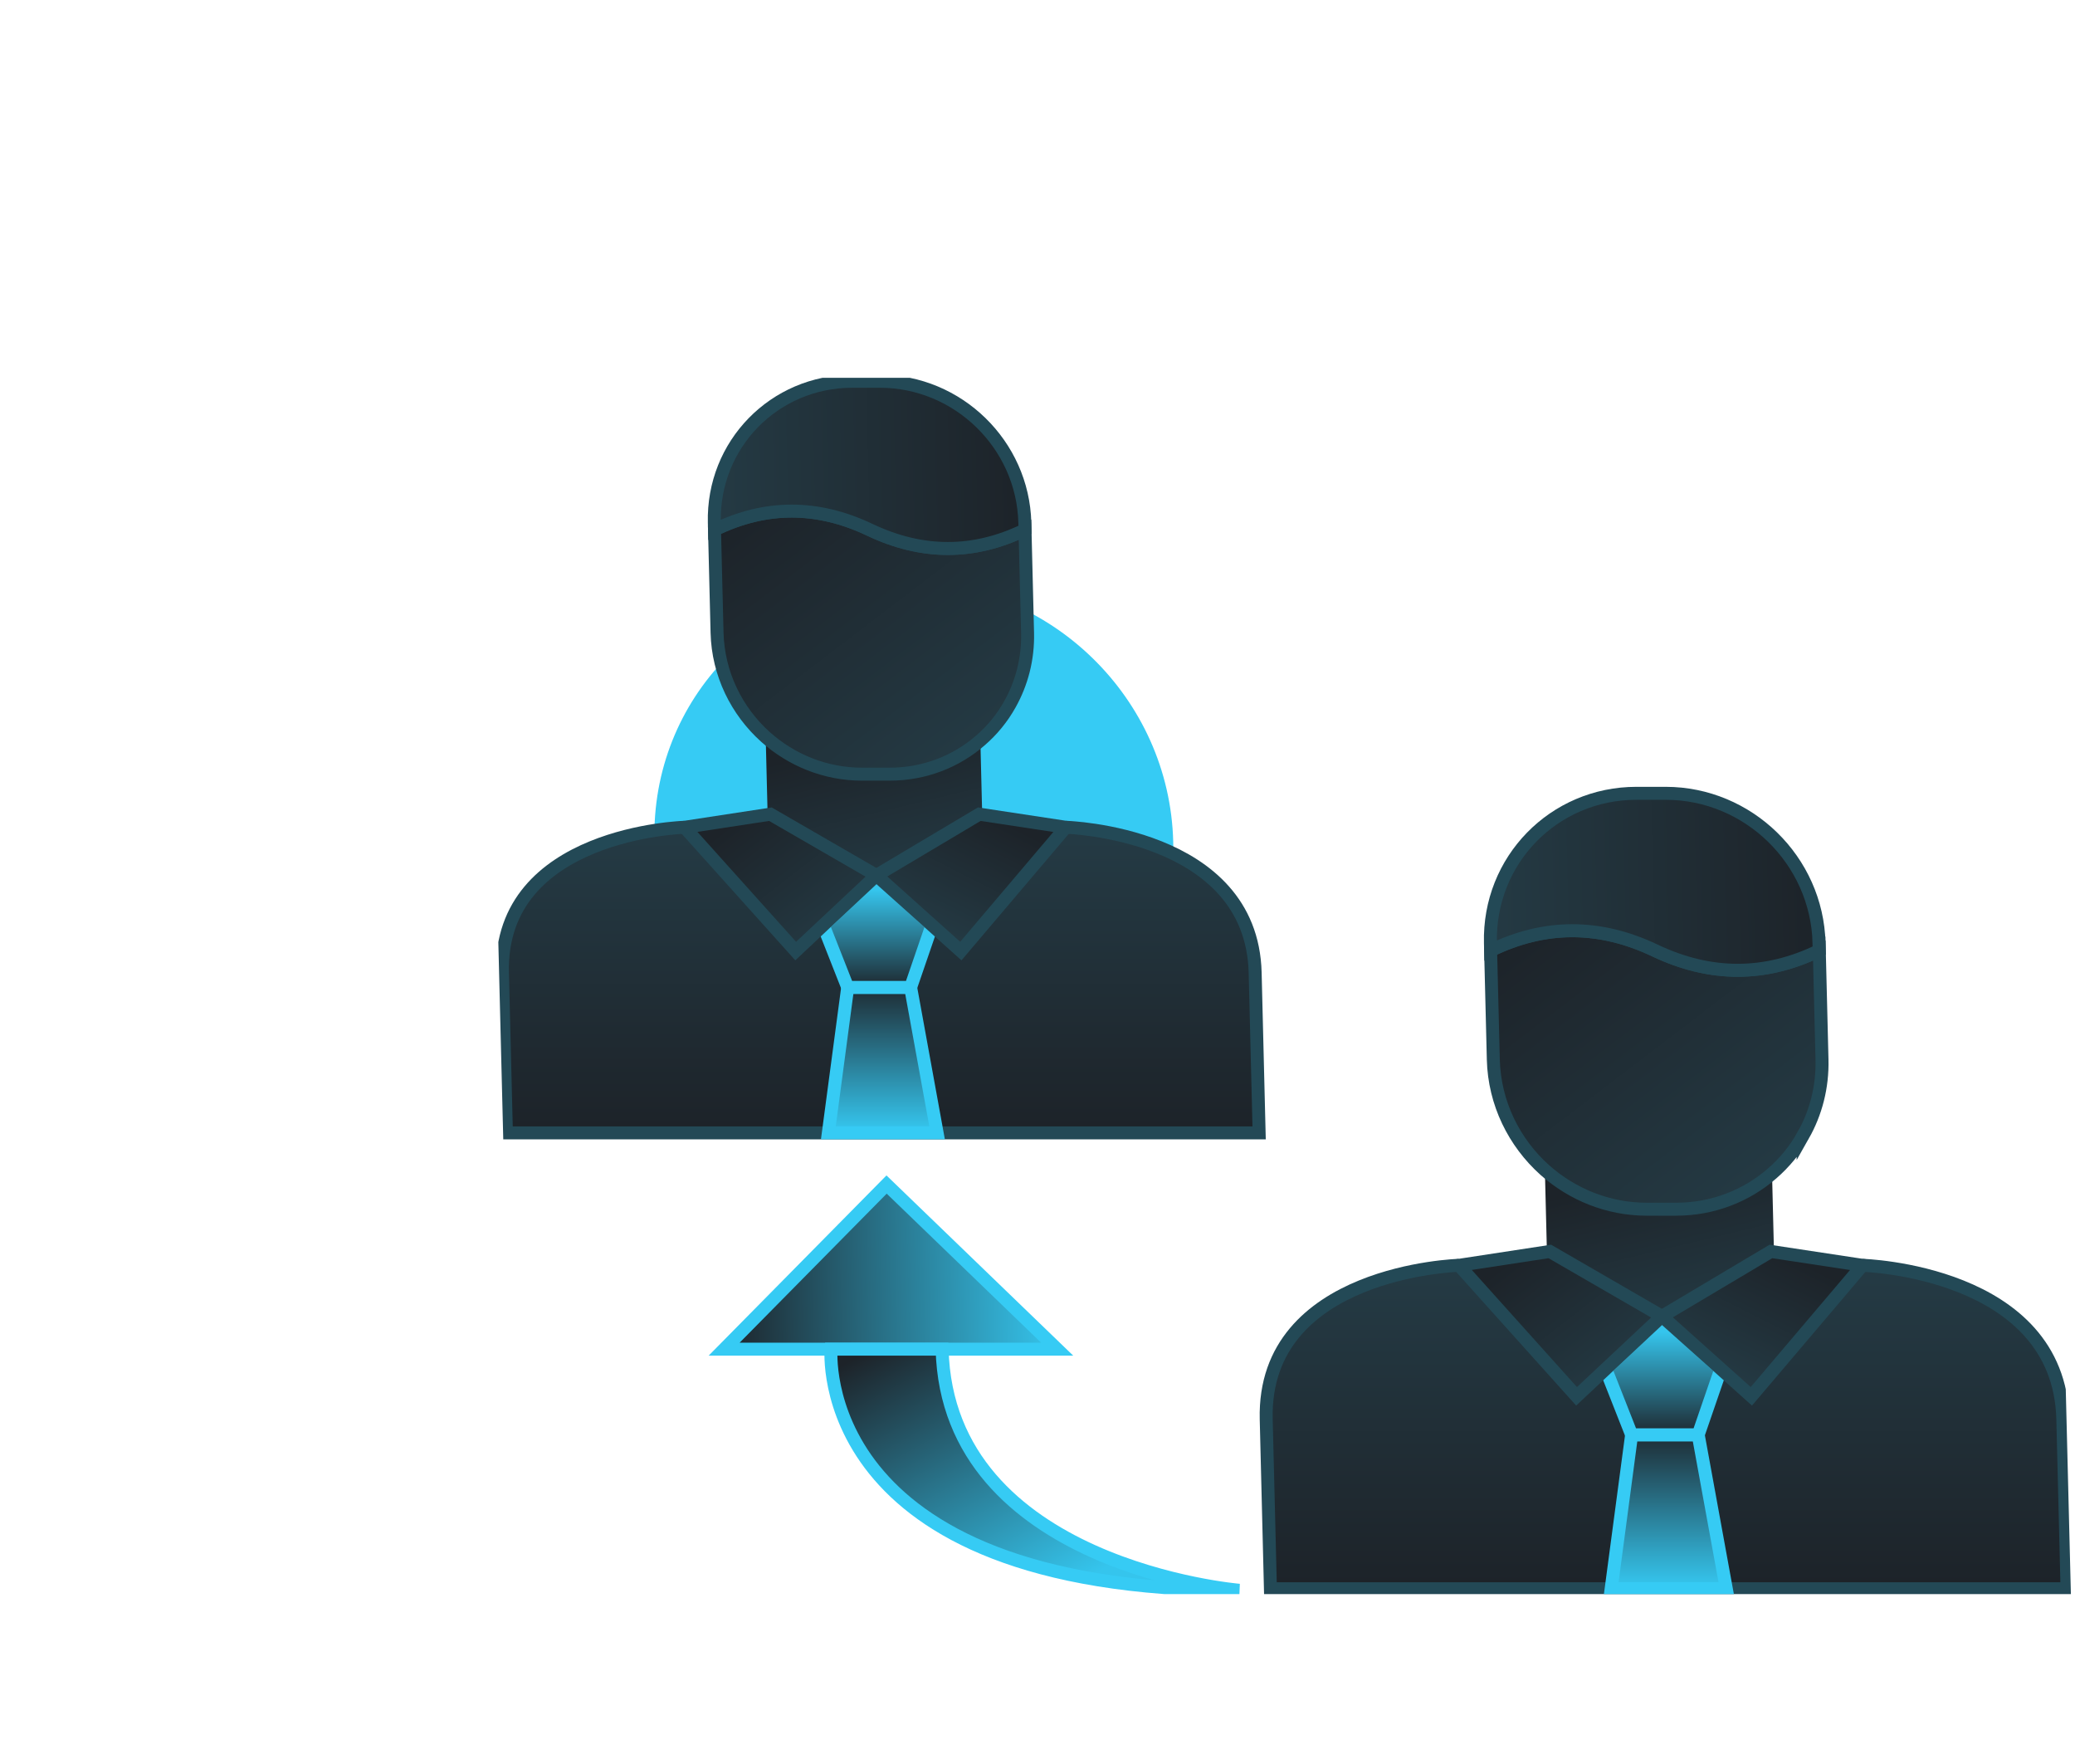
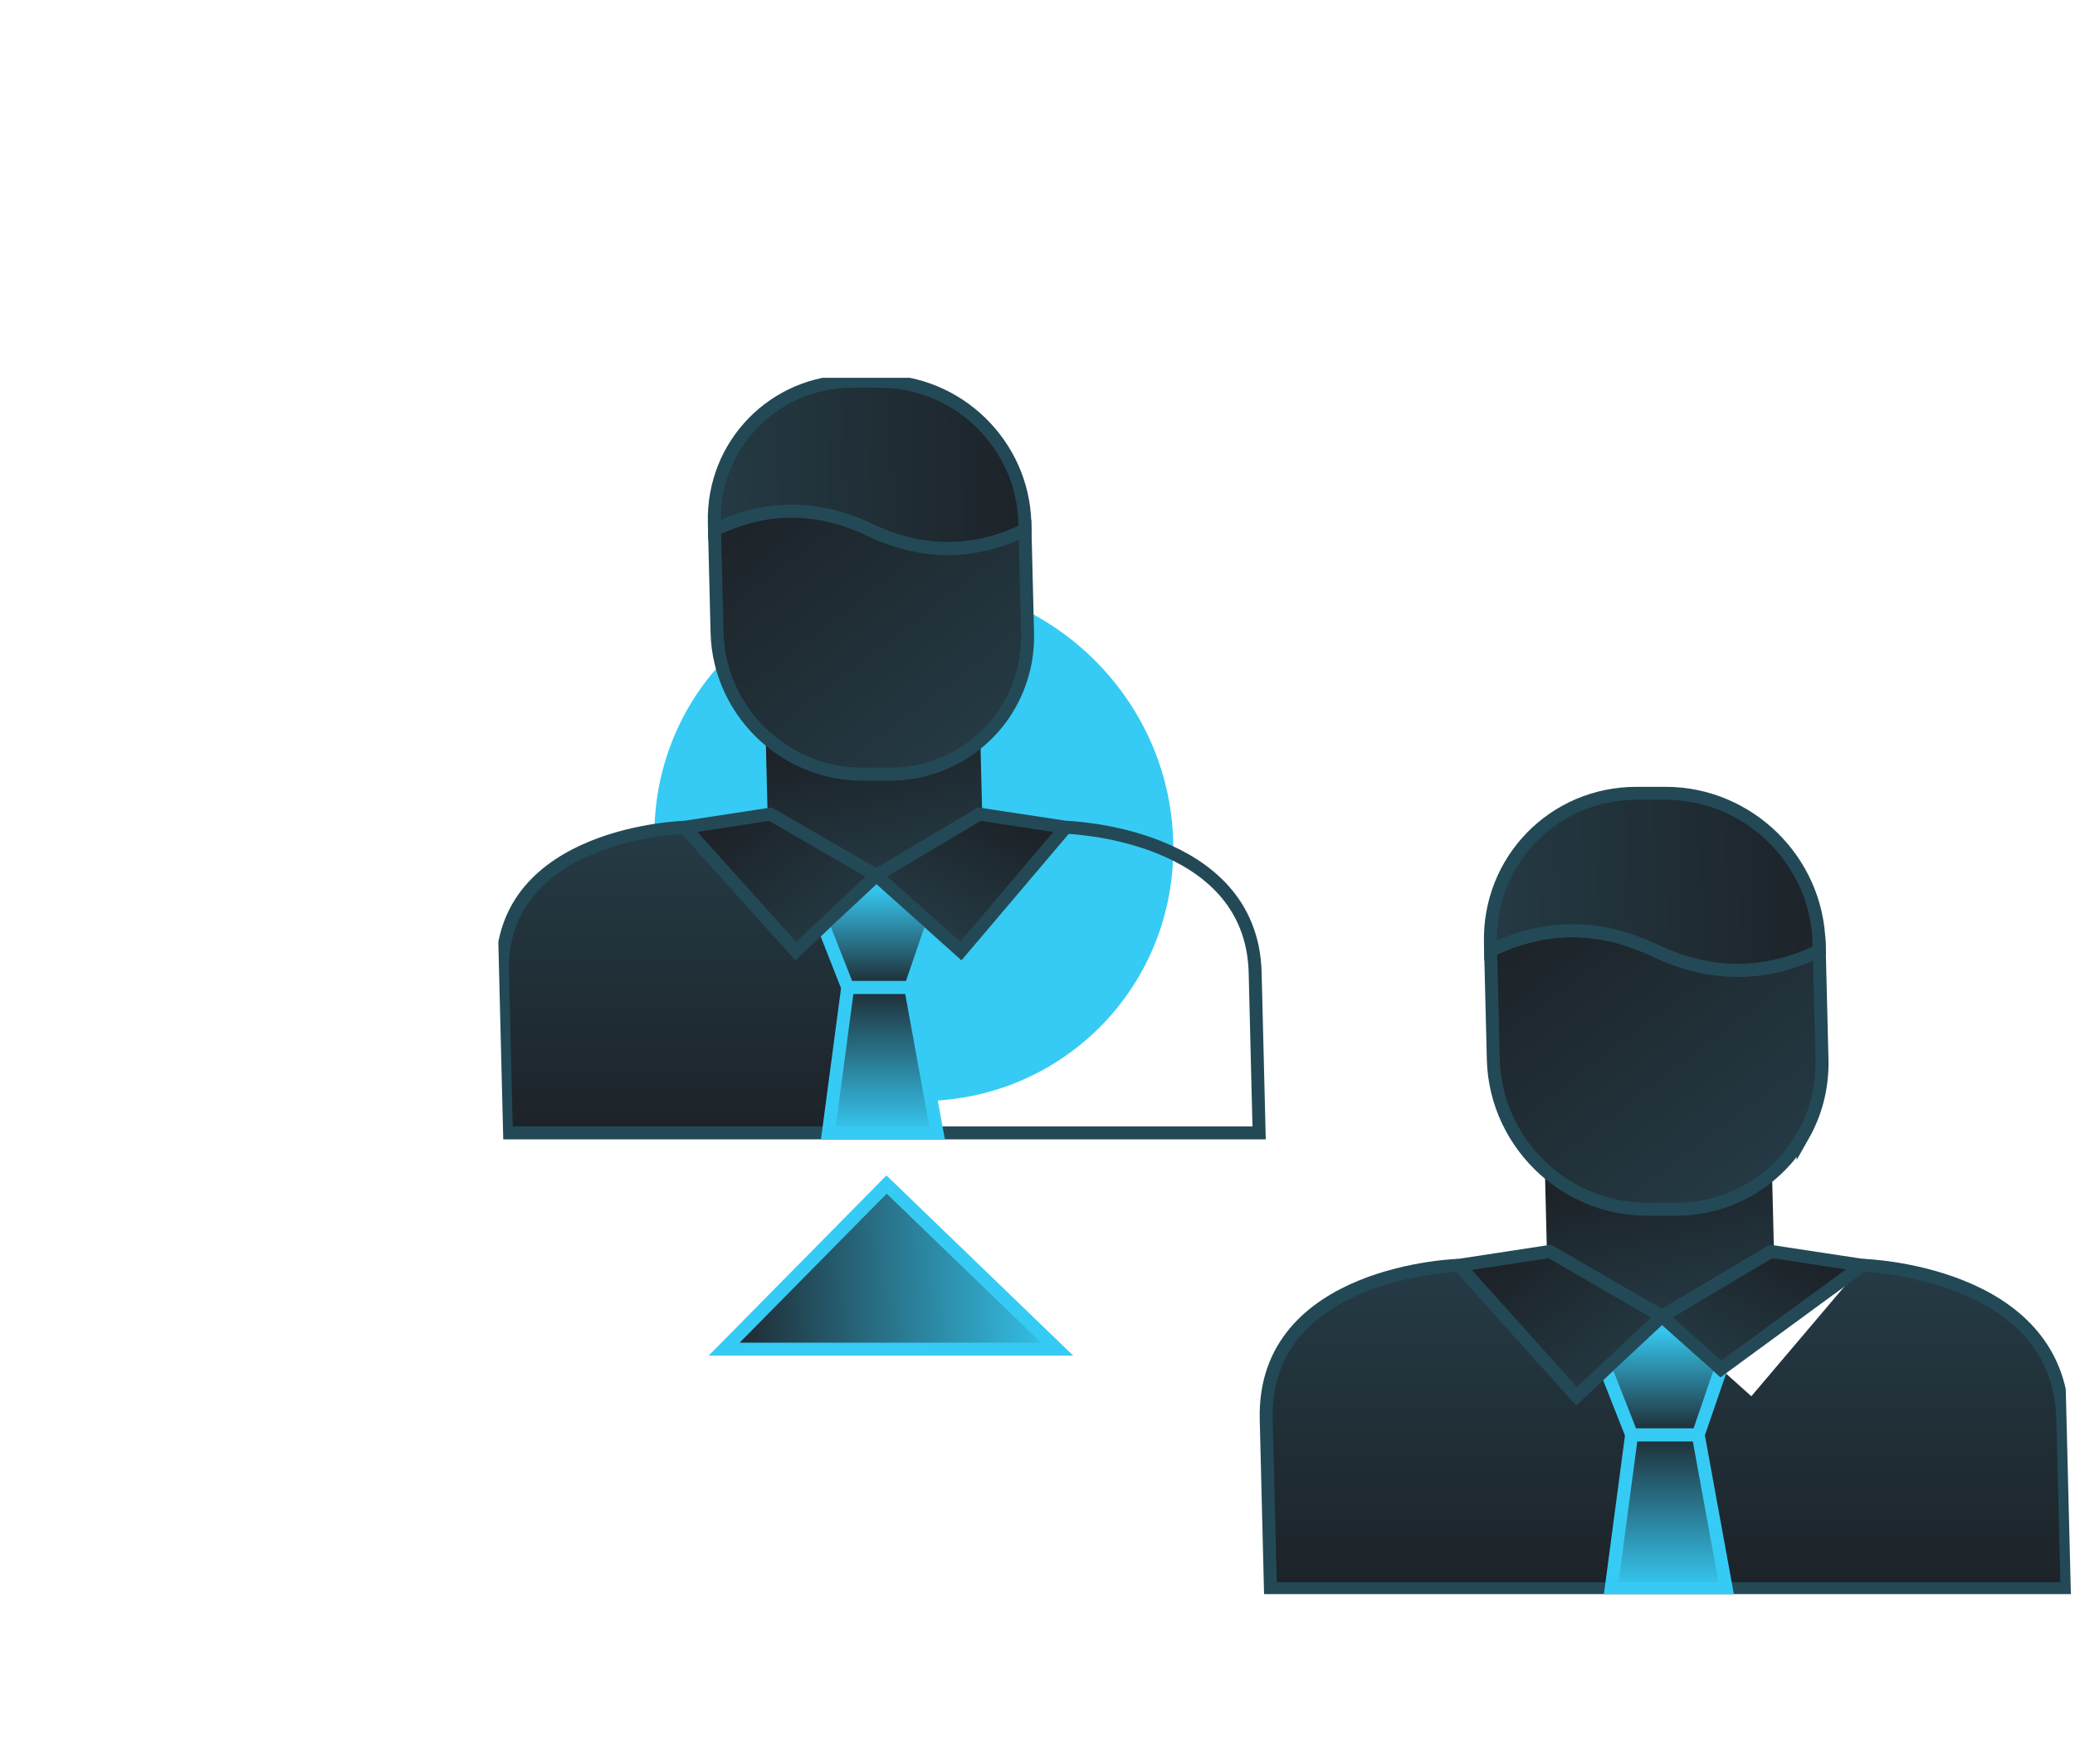
<svg xmlns="http://www.w3.org/2000/svg" width="160" height="136" viewBox="0 0 160 136" fill="none">
  <g filter="url(#filter0_f_738_1532)">
    <circle cx="20" cy="20" r="20" transform="matrix(1 0 0.025 1 49.965 44.891)" fill="#36CBF4" />
  </g>
  <g clip-path="url(#clip0_738_1532)">
-     <path d="M96.783 74.993L97.089 87.342H72.259L70.211 76.131L71.862 71.336L74.083 73.325L82.178 63.782C82.178 63.782 96.509 64.161 96.778 74.993H96.783Z" fill="url(#paint0_linear_738_1532)" />
    <path d="M63.477 71.331L65.366 76.126L63.873 87.337H39.049L38.743 74.987C38.474 64.156 52.786 63.776 52.786 63.776L61.355 73.319L63.477 71.331Z" fill="url(#paint1_linear_738_1532)" />
    <path d="M75.594 57.088L75.732 62.643L75.511 62.771L67.579 67.492L59.414 62.771L59.186 62.643L59.042 56.831C61.033 58.606 63.642 59.692 66.477 59.692H68.6C71.295 59.692 73.742 58.713 75.6 57.093L75.594 57.088Z" fill="url(#paint2_linear_738_1532)" />
    <path d="M77.863 54.314C77.274 55.367 76.501 56.308 75.595 57.088C73.736 58.708 71.29 59.687 68.594 59.687H66.472C63.637 59.687 61.027 58.601 59.037 56.826C56.811 54.832 55.37 51.961 55.291 48.78L55.095 40.846C59.037 38.922 63.032 38.922 67.069 40.846C71.106 42.766 75.095 42.766 79.037 40.846L79.234 48.78C79.284 50.796 78.78 52.688 77.863 54.314Z" fill="url(#paint3_linear_738_1532)" stroke="#234956" stroke-miterlimit="10" />
    <path d="M82.183 63.782C82.183 63.782 96.514 64.161 96.783 74.993L97.089 87.342H39.049L38.743 74.993C38.474 64.161 52.786 63.782 52.786 63.782" stroke="#234956" stroke-miterlimit="10" />
    <path d="M79.024 40.301L79.037 40.847C75.095 42.766 71.106 42.766 67.069 40.847C63.032 38.922 59.037 38.922 55.095 40.847L55.081 40.301C54.932 34.276 59.699 29.395 65.721 29.395H67.844C73.871 29.395 78.874 34.276 79.024 40.301Z" fill="url(#paint4_linear_738_1532)" stroke="#234956" stroke-miterlimit="10" />
    <path d="M68.363 91.325L55.837 104.017H81.517L68.363 91.325Z" fill="url(#paint5_linear_738_1532)" stroke="#36CBF4" stroke-miterlimit="10" />
-     <path d="M64.083 104.017C64.083 104.017 62.469 122.606 95.562 122.606C95.562 122.606 73.06 120.761 72.645 104.017H64.083Z" fill="url(#paint6_linear_738_1532)" stroke="#36CBF4" stroke-miterlimit="10" />
    <path d="M70.216 76.126L72.258 87.337H63.873L65.365 76.126H70.216Z" fill="url(#paint7_linear_738_1532)" stroke="#36CBF4" stroke-miterlimit="10" />
    <path d="M67.579 67.492L71.862 71.331L70.216 76.126H65.365L63.477 71.331L67.574 67.492H67.579Z" fill="url(#paint8_linear_738_1532)" stroke="#36CBF4" stroke-miterlimit="10" />
    <path d="M82.183 63.782L74.088 73.325L71.862 71.331L67.579 67.492L75.511 62.771L82.183 63.782Z" fill="url(#paint9_linear_738_1532)" stroke="#234956" stroke-miterlimit="10" />
    <path d="M67.574 67.492L63.477 71.331L61.355 73.325L52.786 63.782L59.403 62.771L67.574 67.492Z" fill="url(#paint10_linear_738_1532)" stroke="#234956" stroke-miterlimit="10" />
    <path d="M159.061 109.417L159.385 122.483H133.111L130.945 110.614L132.691 105.541L135.043 107.647L143.611 97.548C143.611 97.548 158.777 97.955 159.061 109.417Z" fill="url(#paint11_linear_738_1532)" />
    <path d="M123.814 105.546L125.811 110.62L124.234 122.488H97.96L97.636 109.422C97.352 97.96 112.498 97.553 112.498 97.553L121.566 107.652L123.814 105.546Z" fill="url(#paint12_linear_738_1532)" />
    <path d="M136.639 90.47L136.784 96.345L136.552 96.479L128.157 101.478L119.514 96.479L119.276 96.345L119.123 90.192C121.228 92.068 123.99 93.218 126.995 93.218H129.241C132.097 93.218 134.681 92.186 136.649 90.465L136.639 90.47Z" fill="url(#paint13_linear_738_1532)" />
    <path d="M139.037 87.535C138.417 88.652 137.597 89.647 136.639 90.475C134.671 92.191 132.081 93.228 129.231 93.228H126.985C123.985 93.228 121.224 92.079 119.113 90.203C116.755 88.091 115.231 85.054 115.147 81.686L114.939 73.287C119.114 71.25 123.338 71.25 127.614 73.287C131.889 75.319 136.108 75.319 140.283 73.287L140.491 81.686C140.544 83.819 140.01 85.824 139.037 87.54L139.037 87.535Z" fill="url(#paint14_linear_738_1532)" stroke="#234956" stroke-miterlimit="10" />
    <path d="M143.611 97.553C143.611 97.553 158.777 97.96 159.061 109.422L159.385 122.488H97.96L97.636 109.422C97.352 97.96 112.498 97.553 112.498 97.553" stroke="#234956" stroke-miterlimit="10" />
    <path d="M140.268 72.704L140.282 73.282C136.108 75.314 131.889 75.314 127.613 73.282C123.338 71.245 119.113 71.245 114.939 73.282L114.925 72.704C114.767 66.326 119.81 61.162 126.185 61.162H128.431C134.811 61.162 140.105 66.326 140.263 72.704H140.268Z" fill="url(#paint15_linear_738_1532)" stroke="#234956" stroke-miterlimit="10" />
    <path d="M130.946 110.62L133.112 122.488H124.234L125.812 110.62H130.946Z" fill="url(#paint16_linear_738_1532)" stroke="#36CBF4" stroke-miterlimit="10" />
    <path d="M128.152 101.483L132.691 105.546L130.946 110.62H125.812L123.814 105.546L128.147 101.483H128.152Z" fill="url(#paint17_linear_738_1532)" stroke="#36CBF4" stroke-miterlimit="10" />
-     <path d="M143.612 97.554L135.043 107.653L132.692 105.546L128.152 101.483L136.553 96.484L143.612 97.554Z" fill="url(#paint18_linear_738_1532)" stroke="#234956" stroke-miterlimit="10" />
+     <path d="M143.612 97.554L132.692 105.546L128.152 101.483L136.553 96.484L143.612 97.554Z" fill="url(#paint18_linear_738_1532)" stroke="#234956" stroke-miterlimit="10" />
    <path d="M128.147 101.483L123.814 105.546L121.567 107.653L112.498 97.554L119.504 96.484L128.147 101.483Z" fill="url(#paint19_linear_738_1532)" stroke="#234956" stroke-miterlimit="10" />
  </g>
  <defs>
    <filter id="filter0_f_738_1532" x="0.454" y="-5.109" width="140.013" height="139.988" filterUnits="userSpaceOnUse" color-interpolation-filters="sRGB">
      <feFlood flood-opacity="0" result="BackgroundImageFix" />
      <feBlend mode="normal" in="SourceGraphic" in2="BackgroundImageFix" result="shape" />
      <feGaussianBlur stdDeviation="25" result="effect1_foregroundBlur_738_1532" />
    </filter>
    <linearGradient id="paint0_linear_738_1532" x1="83.229" y1="64.765" x2="83.229" y2="86.968" gradientUnits="userSpaceOnUse">
      <stop stop-color="#243A44" />
      <stop offset="1" stop-color="#1D2329" />
    </linearGradient>
    <linearGradient id="paint1_linear_738_1532" x1="51.784" y1="64.765" x2="51.784" y2="86.968" gradientUnits="userSpaceOnUse">
      <stop stop-color="#243A44" />
      <stop offset="1" stop-color="#1D2329" />
    </linearGradient>
    <linearGradient id="paint2_linear_738_1532" x1="69.509" y1="67.903" x2="66.909" y2="57.095" gradientUnits="userSpaceOnUse">
      <stop stop-color="#243A44" />
      <stop offset="1" stop-color="#1D2329" />
    </linearGradient>
    <linearGradient id="paint3_linear_738_1532" x1="75.582" y1="57.436" x2="60.225" y2="37.334" gradientUnits="userSpaceOnUse">
      <stop stop-color="#243A44" />
      <stop offset="1" stop-color="#1D2329" />
    </linearGradient>
    <linearGradient id="paint4_linear_738_1532" x1="54.971" y1="35.843" x2="78.898" y2="35.249" gradientUnits="userSpaceOnUse">
      <stop stop-color="#243A44" />
      <stop offset="1" stop-color="#1D2329" />
    </linearGradient>
    <linearGradient id="paint5_linear_738_1532" x1="55.68" y1="97.671" x2="81.344" y2="97.035" gradientUnits="userSpaceOnUse">
      <stop stop-color="#1D2329" />
      <stop offset="1" stop-color="#35C5ED" />
    </linearGradient>
    <linearGradient id="paint6_linear_738_1532" x1="72.072" y1="101.371" x2="83.231" y2="121.957" gradientUnits="userSpaceOnUse">
      <stop stop-color="#1D2329" />
      <stop offset="1" stop-color="#35C5ED" />
    </linearGradient>
    <linearGradient id="paint7_linear_738_1532" x1="67.773" y1="75.522" x2="67.773" y2="87.075" gradientUnits="userSpaceOnUse">
      <stop stop-color="#1D2329" />
      <stop offset="1" stop-color="#35C5ED" />
    </linearGradient>
    <linearGradient id="paint8_linear_738_1532" x1="67.794" y1="76.356" x2="67.794" y2="68.625" gradientUnits="userSpaceOnUse">
      <stop stop-color="#1D2329" />
      <stop offset="1" stop-color="#35C5ED" />
    </linearGradient>
    <linearGradient id="paint9_linear_738_1532" x1="71.848" y1="71.865" x2="76.401" y2="62.843" gradientUnits="userSpaceOnUse">
      <stop stop-color="#243A44" />
      <stop offset="1" stop-color="#1D2329" />
    </linearGradient>
    <linearGradient id="paint10_linear_738_1532" x1="65.112" y1="71.924" x2="57.769" y2="62.434" gradientUnits="userSpaceOnUse">
      <stop stop-color="#243A44" />
      <stop offset="1" stop-color="#1D2329" />
    </linearGradient>
    <linearGradient id="paint11_linear_738_1532" x1="144.718" y1="98.596" x2="144.718" y2="122.098" gradientUnits="userSpaceOnUse">
      <stop stop-color="#243A44" />
      <stop offset="1" stop-color="#1D2329" />
    </linearGradient>
    <linearGradient id="paint12_linear_738_1532" x1="111.438" y1="98.596" x2="111.438" y2="122.098" gradientUnits="userSpaceOnUse">
      <stop stop-color="#243A44" />
      <stop offset="1" stop-color="#1D2329" />
    </linearGradient>
    <linearGradient id="paint13_linear_738_1532" x1="130.2" y1="101.921" x2="127.444" y2="90.473" gradientUnits="userSpaceOnUse">
      <stop stop-color="#243A44" />
      <stop offset="1" stop-color="#1D2329" />
    </linearGradient>
    <linearGradient id="paint14_linear_738_1532" x1="136.627" y1="90.839" x2="120.372" y2="69.566" gradientUnits="userSpaceOnUse">
      <stop stop-color="#243A44" />
      <stop offset="1" stop-color="#1D2329" />
    </linearGradient>
    <linearGradient id="paint15_linear_738_1532" x1="114.808" y1="67.984" x2="140.136" y2="67.356" gradientUnits="userSpaceOnUse">
      <stop stop-color="#243A44" />
      <stop offset="1" stop-color="#1D2329" />
    </linearGradient>
    <linearGradient id="paint16_linear_738_1532" x1="128.363" y1="109.978" x2="128.363" y2="122.21" gradientUnits="userSpaceOnUse">
      <stop stop-color="#1D2329" />
      <stop offset="1" stop-color="#35C5ED" />
    </linearGradient>
    <linearGradient id="paint17_linear_738_1532" x1="128.385" y1="110.86" x2="128.385" y2="102.681" gradientUnits="userSpaceOnUse">
      <stop stop-color="#1D2329" />
      <stop offset="1" stop-color="#35C5ED" />
    </linearGradient>
    <linearGradient id="paint18_linear_738_1532" x1="132.673" y1="106.108" x2="137.494" y2="96.56" gradientUnits="userSpaceOnUse">
      <stop stop-color="#243A44" />
      <stop offset="1" stop-color="#1D2329" />
    </linearGradient>
    <linearGradient id="paint19_linear_738_1532" x1="125.546" y1="106.172" x2="117.771" y2="96.128" gradientUnits="userSpaceOnUse">
      <stop stop-color="#243A44" />
      <stop offset="1" stop-color="#1D2329" />
    </linearGradient>
    <clipPath id="clip0_738_1532">
      <rect width="120" height="93.774" fill="white" transform="matrix(1 0 0.025 1 37.338 29.128)" />
    </clipPath>
  </defs>
</svg>